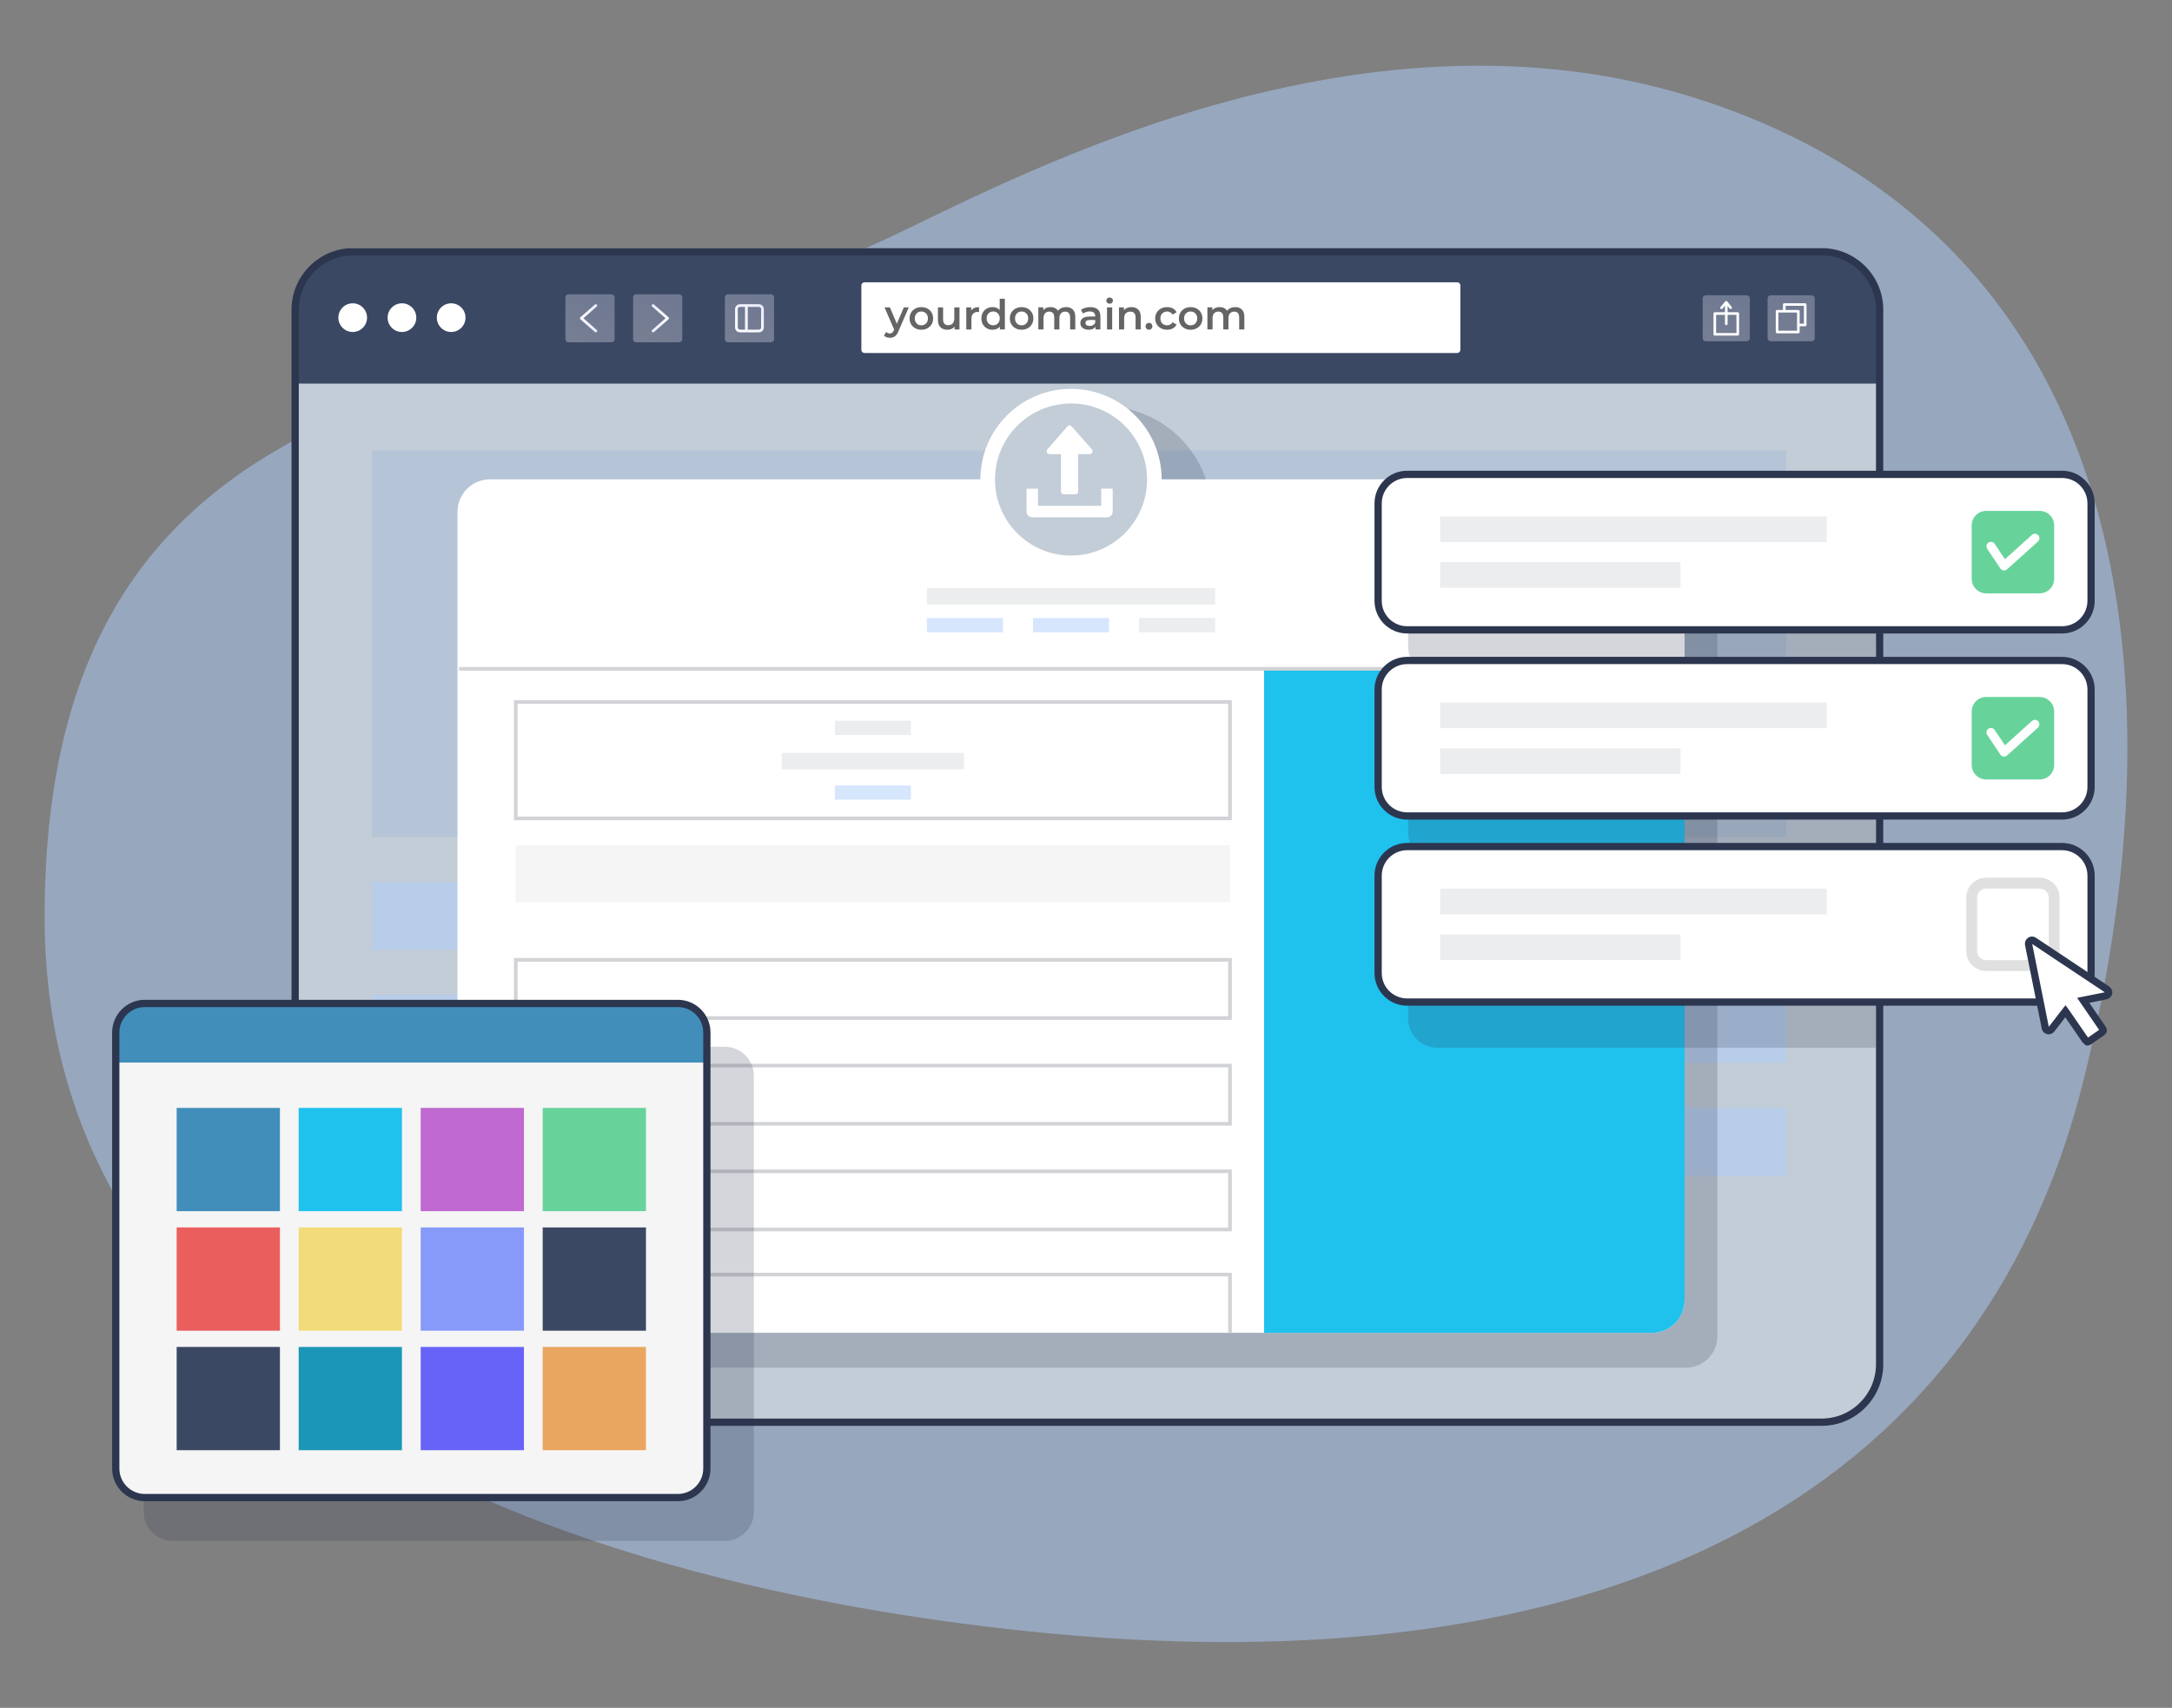
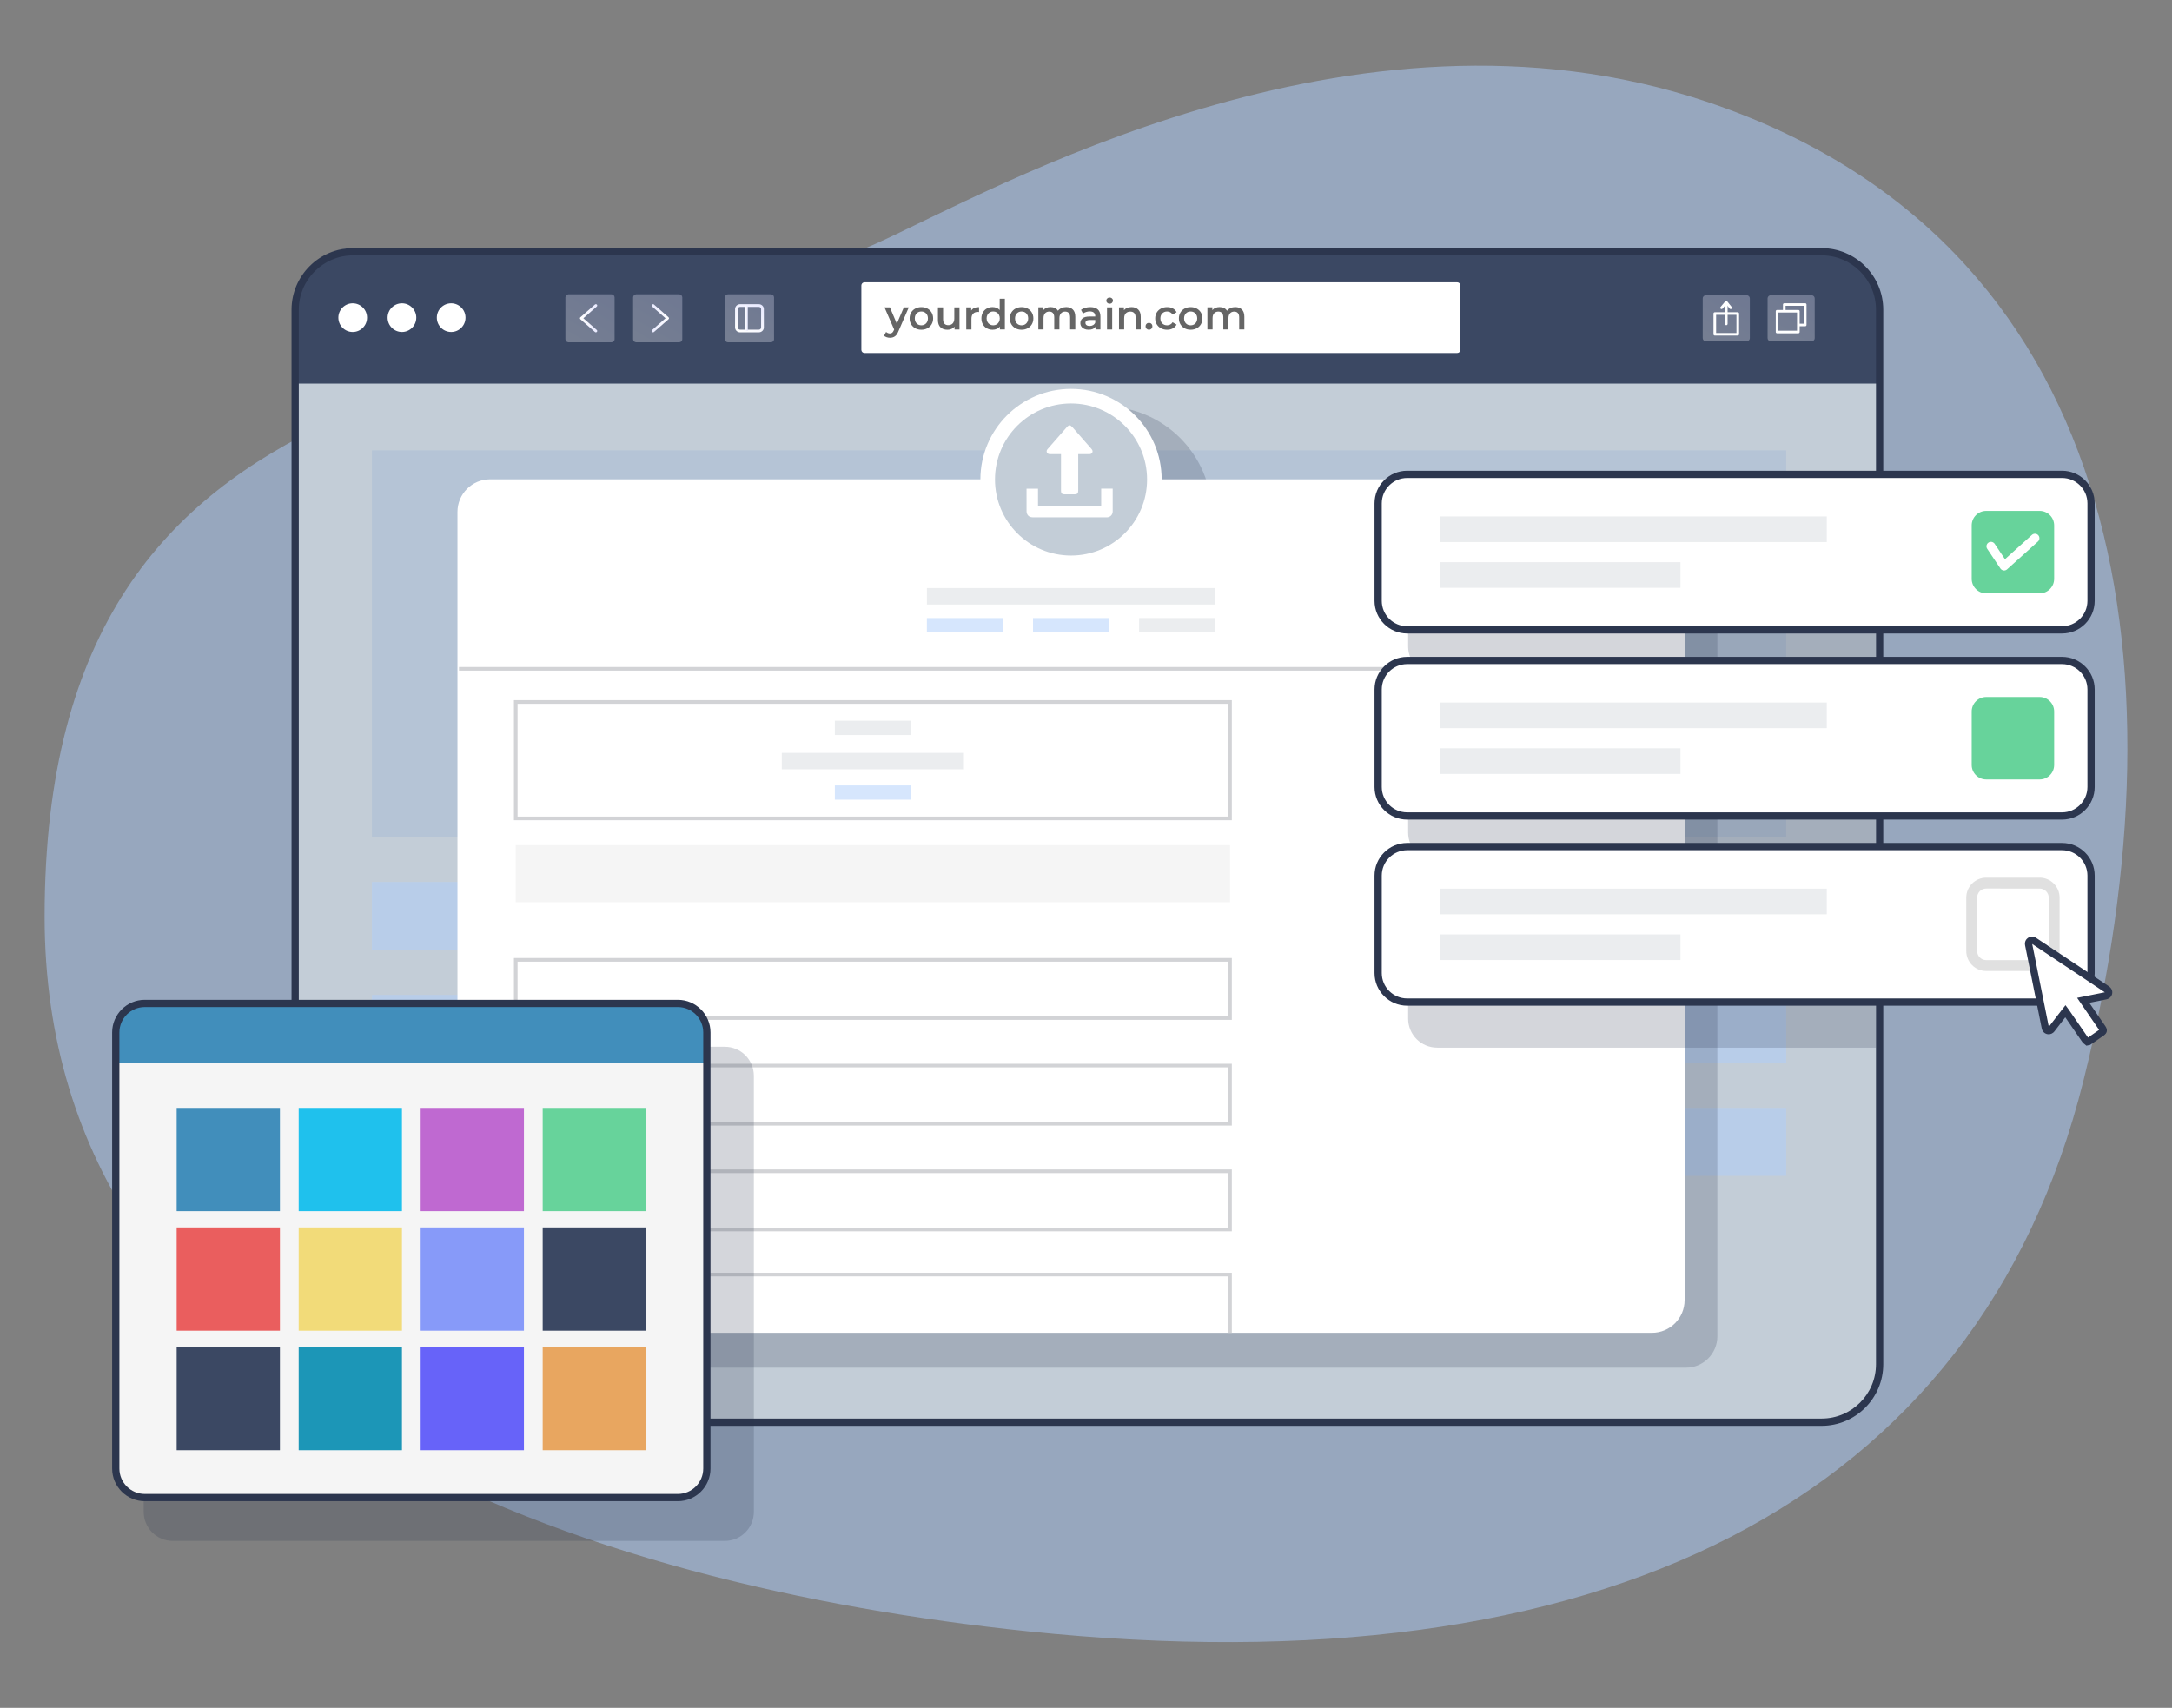
<svg xmlns="http://www.w3.org/2000/svg" version="1.1" x="0px" y="0px" viewBox="0 0 1198 942" style="enable-background:new 0 0 1198 942;" xml:space="preserve">
  <rect x="0" y="0" width="1198" height="942" fill="#808080" stroke="none" />
  <style type="text/css">
	.st0{opacity:0.5;fill:#AECEFC;}
	.st1{fill:#C3CDD7;}
	.st2{fill:#3B4863;}
	.st3{opacity:0.5;fill:#A8BCD7;}
	.st4{fill:#2C364E;}
	.st5{opacity:0.2;fill:#2C364E;}
	.st6{fill:#FFFFFF;}
	.st7{fill:#1FC1ED;}
	.st8{opacity:0.1;fill:#3B4863;}
	.st9{fill:#D2D3D6;}
	.st10{fill:#F5F5F5;}
	.st11{fill:#67D39B;}
	.st12{opacity:0.2;}
	.st13{fill:#656565;}
	.st14{fill:#418EBB;}
	.st15{fill:#BF69D1;}
	.st16{fill:#EA5E5E;}
	.st17{fill:#F2DB79;}
	.st18{fill:#879AF9;}
	.st19{fill:#1C96B7;}
	.st20{fill:#6763F9;}
	.st21{fill:#E8A660;}
	.st22{opacity:0.3;fill:url(#SVGID_1_);}
	.st23{fill:url(#SVGID_00000013153834435180581080000016266488801546002846_);}
	.st24{fill:url(#SVGID_00000065756374739774775670000016887241158346550181_);}
	.st25{opacity:0.3;fill:url(#SVGID_00000167361094537740234220000017384231218114812566_);}
	.st26{opacity:0.3;fill:url(#SVGID_00000057866856500571239650000001636867310163571360_);}
	.st27{fill:url(#SVGID_00000049908725877653478730000017147457099643280805_);}
	.st28{fill:url(#SVGID_00000157274994066269814040000016961659341877339567_);}
	.st29{opacity:0.3;fill:url(#SVGID_00000091707218295109160670000003186056871459848083_);}
	.st30{opacity:0.3;fill:url(#SVGID_00000175316166758803294570000003561936384723865766_);}
	.st31{opacity:0.5;fill:#FFFFFF;}
	.st32{opacity:0.2;fill:#FFFFFF;}
	.st33{fill:url(#SVGID_00000163036653321491373280000007541061852775568059_);}
	.st34{fill:#A4D9EA;}
	.st35{fill:url(#SVGID_00000181776143396264763760000009049438636332328598_);}
	.st36{fill:#B4D1D3;}
	.st37{fill:#0E1219;}
	.st38{fill:#1FC9B7;}
	.st39{fill:url(#SVGID_00000163050217028997626580000002892938116790960039_);}
	.st40{fill:#EDF0F6;}
	.st41{opacity:0.2;fill:#656565;}
	.st42{opacity:0.1;}
	.st43{opacity:0.5;fill:#3B4863;}
	.st44{fill:#19A45E;}
	.st45{opacity:0.4;fill:#FFFFFF;}
	.st46{fill:#425570;}
	.st47{opacity:0.5;}
</style>
  <g id="Layer_2">
</g>
  <g id="Layer_1">
    <g>
      <path class="st0" d="M1149.18,596c-58.21,233.45-266.73,336.68-582.43,303.77C327.45,874.82,24.6,779.44,24.6,505.64    c0-318.39,268.61-286.03,458.25-371.14c63.62-28.55,262.6-143.82,458.12-78.53C1169.18,132.18,1207.38,362.55,1149.18,596z" />
      <path class="st1" d="M1003.62,784.46H195.93c-18.3,0-33.13-14.83-33.13-33.13V169.98c0-18.3,14.83-33.13,33.13-33.13h807.68    c18.3,0,33.13,14.83,33.13,33.13v581.36C1036.74,769.63,1021.91,784.46,1003.62,784.46z" />
      <path class="st2" d="M162.8,211.57v-44.34c0-15.67,12.7-28.37,28.37-28.37h817.19c15.67,0,28.37,12.7,28.37,28.37v44.34" />
      <rect x="205.12" y="248.43" class="st3" width="780.1" height="213.25" />
      <rect x="205.12" y="486.49" class="st0" width="780.1" height="37.49" />
      <rect x="205.12" y="548.8" class="st0" width="780.1" height="37.49" />
      <rect x="205.12" y="611.1" class="st0" width="780.1" height="37.49" />
      <g>
        <path class="st4" d="M1004.74,786.46H194.8c-18.75,0-34-15.25-34-34V170.85c0-18.75,15.25-34,34-34h809.94     c18.75,0,34,15.25,34,34v581.61C1038.74,771.21,1023.49,786.46,1004.74,786.46z M194.8,140.85c-16.54,0-30,13.46-30,30v581.61     c0,16.54,13.46,30,30,30h809.94c16.54,0,30-13.46,30-30V170.85c0-16.54-13.46-30-30-30H194.8z" />
      </g>
      <g>
        <path class="st5" d="M929.92,283.61H668.38c-0.06-32.85-26.71-59.47-59.57-59.47c-32.87,0-59.51,26.61-59.57,59.47H287.69     c-9.56,0-17.31,7.75-17.31,17.31v436.16c0,9.56,7.75,17.31,17.31,17.31h642.24c9.56,0,17.31-7.75,17.31-17.31V300.92     C947.23,291.36,939.48,283.61,929.92,283.61z" />
        <path class="st6" d="M911.16,735.16H270.32c-9.94,0-18-8.06-18-18V282.38c0-9.94,8.06-18,18-18h640.85c9.94,0,18,8.06,18,18     v434.77C929.16,727.1,921.11,735.16,911.16,735.16z" />
        <g>
          <circle class="st6" cx="590.74" cy="264.49" r="49.99" />
          <circle class="st1" cx="590.74" cy="264.49" r="41.94" />
        </g>
-         <path class="st7" d="M911.16,735.16H697.21V368.91h231.96v348.25C929.16,727.1,921.11,735.16,911.16,735.16z" />
        <g>
          <rect x="511.24" y="324.37" class="st8" width="159" height="9.07" />
          <rect x="511.24" y="340.91" class="st0" width="41.95" height="7.87" />
          <rect x="569.77" y="340.91" class="st0" width="41.95" height="7.87" />
          <rect x="628.29" y="340.91" class="st8" width="41.95" height="7.87" />
        </g>
        <g>
          <rect x="431.21" y="415.27" class="st8" width="100.47" height="9.07" />
          <rect x="460.47" y="397.55" class="st8" width="41.95" height="7.87" />
          <rect x="460.47" y="433.22" class="st0" width="41.95" height="7.87" />
        </g>
        <g>
          <rect x="253.16" y="367.91" class="st9" width="676.01" height="2" />
        </g>
        <g>
          <path class="st9" d="M679.43,452.43H283.47v-66.22h395.96V452.43z M285.47,450.43h391.96v-62.22H285.47V450.43z" />
        </g>
        <g>
          <path class="st9" d="M679.43,562.54H283.47v-34.11h395.96V562.54z M285.47,560.54h391.96v-30.11H285.47V560.54z" />
        </g>
        <rect x="284.47" y="466.17" class="st10" width="393.96" height="31.47" />
        <g>
          <path class="st9" d="M679.43,620.86H283.47v-34.11h395.96V620.86z M285.47,618.86h391.96v-30.11H285.47V618.86z" />
        </g>
        <g>
          <path class="st9" d="M679.43,679.18H283.47v-34.11h395.96V679.18z M285.47,677.18h391.96v-30.11H285.47V677.18z" />
        </g>
        <g>
          <polygon class="st9" points="679.43,735.16 677.43,735.16 677.43,704.04 285.47,704.04 285.47,735.16 283.47,735.16       283.47,702.04 679.43,702.04     " />
        </g>
      </g>
      <g>
        <g>
          <path class="st5" d="M792.68,492.1h242.07v85.77H792.68c-8.84,0-16-7.16-16-16V508.1C776.68,499.26,783.84,492.1,792.68,492.1z" />
          <path class="st5" d="M792.68,389.44h242.07v85.77H792.68c-8.84,0-16-7.16-16-16v-53.77      C776.68,396.61,783.84,389.44,792.68,389.44z" />
          <path class="st5" d="M792.68,286.79h242.07v85.77H792.68c-8.84,0-16-7.16-16-16v-53.77      C776.68,293.95,783.84,286.79,792.68,286.79z" />
        </g>
        <path class="st6" d="M1137.36,347.42H776.13c-8.84,0-16-7.16-16-16v-53.77c0-8.84,7.16-16,16-16h361.23c8.84,0,16,7.16,16,16     v53.77C1153.36,340.26,1146.2,347.42,1137.36,347.42z" />
        <g>
          <rect x="794.34" y="284.85" class="st8" width="213.24" height="14.14" />
          <rect x="794.34" y="310.09" class="st8" width="132.54" height="14.14" />
        </g>
        <path class="st11" d="M1125,327.28h-29.48c-4.42,0-8-3.58-8-8V289.8c0-4.42,3.58-8,8-8H1125c4.42,0,8,3.58,8,8v29.48     C1133,323.7,1129.42,327.28,1125,327.28z" />
        <g>
          <path class="st4" d="M1137.36,349.42H776.13c-9.92,0-18-8.07-18-18v-53.77c0-9.93,8.08-18,18-18h361.23c9.92,0,18,8.07,18,18      v53.77C1155.36,341.35,1147.29,349.42,1137.36,349.42z M776.13,263.65c-7.72,0-14,6.28-14,14v53.77c0,7.72,6.28,14,14,14h361.23      c7.72,0,14-6.28,14-14v-53.77c0-7.72-6.28-14-14-14H776.13z" />
        </g>
        <g>
          <path class="st6" d="M1105.39,314.67c-0.1,0-0.2-0.01-0.3-0.02c-0.71-0.09-1.35-0.48-1.75-1.08l-7.26-10.85      c-0.76-1.13-0.46-2.67,0.68-3.43c1.13-0.76,2.67-0.46,3.43,0.68l5.68,8.48l14.88-13.42c1.02-0.91,2.58-0.83,3.49,0.18      c0.91,1.01,0.83,2.58-0.18,3.49l-17.01,15.33C1106.58,314.45,1105.99,314.67,1105.39,314.67z" />
        </g>
        <path class="st6" d="M1137.36,450.08H776.13c-8.84,0-16-7.16-16-16v-53.77c0-8.84,7.16-16,16-16h361.23c8.84,0,16,7.16,16,16     v53.77C1153.36,442.91,1146.2,450.08,1137.36,450.08z" />
        <g>
          <rect x="794.34" y="387.5" class="st8" width="213.24" height="14.14" />
          <rect x="794.34" y="412.75" class="st8" width="132.54" height="14.14" />
        </g>
        <path class="st11" d="M1125,429.93h-29.48c-4.42,0-8-3.58-8-8v-29.48c0-4.42,3.58-8,8-8H1125c4.42,0,8,3.58,8,8v29.48     C1133,426.35,1129.42,429.93,1125,429.93z" />
        <g>
          <path class="st4" d="M1137.36,452.08H776.13c-9.92,0-18-8.07-18-18v-53.77c0-9.93,8.08-18,18-18h361.23c9.92,0,18,8.07,18,18      v53.77C1155.36,444,1147.29,452.08,1137.36,452.08z M776.13,366.31c-7.72,0-14,6.28-14,14v53.77c0,7.72,6.28,14,14,14h361.23      c7.72,0,14-6.28,14-14v-53.77c0-7.72-6.28-14-14-14H776.13z" />
        </g>
        <g>
-           <path class="st6" d="M1105.39,417.33c-0.1,0-0.2-0.01-0.3-0.02c-0.71-0.09-1.35-0.48-1.75-1.08l-7.26-10.85      c-0.76-1.13-0.46-2.67,0.68-3.43c1.13-0.76,2.67-0.46,3.43,0.68l5.68,8.48l14.88-13.42c1.02-0.91,2.58-0.83,3.49,0.18      c0.91,1.01,0.83,2.58-0.18,3.49l-17.01,15.33C1106.58,417.11,1105.99,417.33,1105.39,417.33z" />
-         </g>
+           </g>
        <path class="st6" d="M1137.36,552.73H776.13c-8.84,0-16-7.16-16-16v-53.77c0-8.84,7.16-16,16-16h361.23c8.84,0,16,7.16,16,16     v53.77C1153.36,545.57,1146.2,552.73,1137.36,552.73z" />
        <g>
          <rect x="794.34" y="490.16" class="st8" width="213.24" height="14.14" />
          <rect x="794.34" y="515.4" class="st8" width="132.54" height="14.14" />
        </g>
        <g class="st12">
          <path class="st13" d="M1125,535.59h-29.48c-6.07,0-11-4.93-11-11v-29.48c0-6.07,4.93-11,11-11H1125c6.07,0,11,4.93,11,11v29.48      C1136,530.65,1131.06,535.59,1125,535.59z M1095.52,490.11c-2.76,0-5,2.24-5,5v29.48c0,2.76,2.24,5,5,5H1125c2.76,0,5-2.24,5-5      v-29.48c0-2.76-2.24-5-5-5H1095.52z" />
        </g>
        <g>
          <path class="st4" d="M1137.36,554.73H776.13c-9.92,0-18-8.08-18-18v-53.77c0-9.93,8.08-18,18-18h361.23c9.92,0,18,8.07,18,18      v53.77C1155.36,546.66,1147.29,554.73,1137.36,554.73z M776.13,468.96c-7.72,0-14,6.28-14,14v53.77c0,7.72,6.28,14,14,14h361.23      c7.72,0,14-6.28,14-14v-53.77c0-7.72-6.28-14-14-14H776.13z" />
        </g>
        <g>
          <g>
            <path class="st6" d="M1151.32,574.64c-0.39-0.34-0.88-0.61-1.17-1.02c-3.52-5.08-7.02-10.18-10.52-15.28       c-0.12-0.17-0.25-0.34-0.42-0.57c-0.42,0.54-0.81,1.04-1.19,1.53c-2.13,2.77-4.27,5.53-6.39,8.31       c-0.41,0.54-0.91,0.87-1.6,0.89c-0.87,0.02-1.62-0.55-1.85-1.39c-0.04-0.13-0.06-0.27-0.09-0.41       c-3.04-15.18-6.08-30.37-9.14-45.55c-0.18-0.89-0.02-1.61,0.72-2.16c0.72-0.54,1.5-0.54,2.32,0.01       c4.83,3.21,9.65,6.42,14.48,9.63c8.46,5.63,16.92,11.27,25.39,16.9c0.62,0.41,1.13,0.89,1.21,1.67       c0.11,1.02-0.58,1.87-1.7,2.09c-3.87,0.78-7.75,1.55-11.62,2.33c-0.21,0.04-0.42,0.08-0.71,0.14c0.47,0.69,0.9,1.32,1.33,1.95       c3.09,4.49,6.17,8.98,9.26,13.48c0.72,1.05,0.62,1.62-0.41,2.34c-2.39,1.66-4.79,3.31-7.19,4.97       C1151.79,574.54,1151.56,574.59,1151.32,574.64z" />
            <path class="st4" d="M1150.76,576.79l-0.74-0.64c-0.09-0.08-0.19-0.15-0.29-0.23c-0.35-0.26-0.84-0.63-1.21-1.17       c-2.69-3.88-5.36-7.77-8.04-11.66l-1.35-1.96l-0.68,0.88c-1.75,2.27-3.5,4.54-5.24,6.81c-1.04,1.35-2.29,1.65-3.16,1.67       c-0.02,0-0.05,0-0.07,0c-1.75,0-3.28-1.17-3.75-2.86c-0.05-0.18-0.08-0.35-0.12-0.53l-1.88-9.4       c-2.42-12.05-4.83-24.1-7.25-36.15c-0.46-2.31,0.73-3.6,1.48-4.16c1.41-1.05,3.09-1.07,4.62-0.05l22.03,14.66       c5.95,3.96,11.89,7.92,17.84,11.87c0.47,0.31,1.9,1.26,2.09,3.12c0.22,2.04-1.17,3.83-3.29,4.26       c-2.81,0.57-5.61,1.13-8.42,1.69l-0.96,0.19l8.89,12.93c1.34,1.96,1.02,3.77-0.92,5.11l-7.52,5.2L1150.76,576.79z        M1139.25,554.45l1.72,2.33c0.12,0.15,0.21,0.28,0.31,0.42l2.49,3.63c2.63,3.83,5.26,7.66,7.91,11.47l6.12-4.23l-12.13-17.67       l6.88-1.38c2.8-0.56,5.59-1.12,8.39-1.68c-0.05-0.04-0.12-0.08-0.2-0.14c-5.95-3.96-11.89-7.92-17.84-11.87l-22.01-14.65       c0,0.03,0.01,0.05,0.02,0.09c2.42,12.05,4.84,24.1,7.25,36.16l1.88,9.39c0,0.02,0.01,0.04,0.01,0.06       c1.74-2.27,3.48-4.53,5.23-6.8L1139.25,554.45z" />
          </g>
        </g>
      </g>
      <path class="st5" d="M399.79,849.94H95.26c-8.84,0-16-7.16-16-16V593.38c0-8.84,7.16-16,16-16h304.53c8.84,0,16,7.16,16,16v240.56    C415.79,842.78,408.62,849.94,399.79,849.94z" />
      <g>
        <path class="st10" d="M373.88,826.04H79.85c-8.84,0-16-7.16-16-16V569.48c0-8.84,7.16-16,16-16h294.03c8.84,0,16,7.16,16,16     v240.56C389.88,818.87,382.72,826.04,373.88,826.04z" />
        <path class="st14" d="M389.88,586.08H63.85v-16.6c0-8.84,7.16-16,16-16h294.03c8.84,0,16,7.16,16,16V586.08z" />
        <g>
          <path class="st4" d="M373.88,828.04H79.85c-9.92,0-18-8.08-18-18V569.48c0-9.92,8.08-18,18-18h294.03c9.92,0,18,8.08,18,18      v240.56C391.88,819.96,383.81,828.04,373.88,828.04z M79.85,555.48c-7.72,0-14,6.28-14,14v240.56c0,7.72,6.28,14,14,14h294.03      c7.72,0,14-6.28,14-14V569.48c0-7.72-6.28-14-14-14H79.85z" />
        </g>
      </g>
      <g>
        <rect x="97.44" y="611.1" class="st14" width="56.96" height="56.96" />
        <rect x="164.74" y="611.1" class="st7" width="56.96" height="56.96" />
        <rect x="232.03" y="611.1" class="st15" width="56.96" height="56.96" />
        <rect x="299.33" y="611.1" class="st11" width="56.96" height="56.96" />
        <rect x="97.44" y="677.03" class="st16" width="56.96" height="56.96" />
        <rect x="164.74" y="677.03" class="st17" width="56.96" height="56.96" />
        <rect x="232.03" y="677.03" class="st18" width="56.96" height="56.96" />
        <rect x="299.33" y="677.03" class="st2" width="56.96" height="56.96" />
        <rect x="97.44" y="742.95" class="st2" width="56.96" height="56.96" />
        <rect x="164.74" y="742.95" class="st19" width="56.96" height="56.96" />
        <rect x="232.03" y="742.95" class="st20" width="56.96" height="56.96" />
        <rect x="299.33" y="742.95" class="st21" width="56.96" height="56.96" />
      </g>
      <g>
        <path class="st6" d="M590.35,234.65c0.42,0.36,0.89,0.67,1.25,1.08c3.5,3.97,6.98,7.96,10.47,11.95     c0.65,0.75,0.73,1.48,0.25,2.15c-0.36,0.5-0.87,0.67-1.47,0.66c-1.85,0-3.7,0-5.54,0c-0.18,0-0.36,0-0.6,0c0,0.23,0,0.42,0,0.61     c0,6.53,0,13.07,0,19.6c0,1.41-0.56,1.97-1.98,1.97c-1.88,0-3.76,0-5.64,0c-1.28,0-1.88-0.6-1.88-1.87c0-6.55,0-13.1,0-19.65     c0-0.2,0-0.39,0-0.66c-0.2,0-0.37,0-0.55,0c-1.9,0-3.79,0.01-5.69-0.01c-1.21-0.01-1.96-1.04-1.57-2.11     c0.09-0.24,0.25-0.47,0.42-0.66c3.6-4.13,7.2-8.25,10.82-12.36c0.25-0.28,0.61-0.47,0.92-0.7     C589.82,234.65,590.09,234.65,590.35,234.65z" />
        <path class="st6" d="M613.72,269.54c0,3.86,0,7.67,0,11.48c0,0.4,0.01,0.79,0,1.19c-0.07,1.77-1.35,3.06-3.12,3.14     c-0.15,0.01-0.3,0-0.45,0c-13.48,0-26.96,0-40.44,0c-1.41,0-2.53-0.49-3.16-1.78c-0.21-0.43-0.33-0.95-0.34-1.42     c-0.03-4.14-0.01-8.28-0.01-12.42c0-0.05,0.01-0.1,0.02-0.18c2.08,0,4.17,0,6.31,0c0,3.14,0,6.28,0,9.45c11.63,0,23.21,0,34.84,0     c0-3.14,0-6.28,0-9.45C609.5,269.54,611.59,269.54,613.72,269.54z" />
      </g>
      <path class="st6" d="M803.77,194.7H476.81c-0.95,0-1.72-0.77-1.72-1.72v-35.54c0-0.95,0.77-1.72,1.72-1.72h326.96    c0.95,0,1.72,0.77,1.72,1.72v35.54C805.49,193.93,804.72,194.7,803.77,194.7z" />
      <g>
        <circle class="st6" cx="194.54" cy="175.21" r="7.91" />
        <circle class="st6" cx="221.7" cy="175.21" r="7.91" />
        <circle class="st6" cx="248.85" cy="175.21" r="7.91" />
      </g>
      <g>
        <g>
          <g>
            <linearGradient id="SVGID_1_" gradientUnits="userSpaceOnUse" x1="404.562" y1="190.815" x2="422.181" y2="160.298">
              <stop offset="0" style="stop-color:#FFFFFF" />
              <stop offset="1" style="stop-color:#E9EAFF" />
            </linearGradient>
            <path class="st22" d="M425.21,188.8h-23.68c-0.95,0-1.72-0.77-1.72-1.72v-23.03c0-0.95,0.77-1.72,1.72-1.72h23.68       c0.95,0,1.72,0.77,1.72,1.72v23.03C426.94,188.03,426.16,188.8,425.21,188.8z" />
            <g>
              <linearGradient id="SVGID_00000142152031722363589930000013588507593110467759_" gradientUnits="userSpaceOnUse" x1="408.531" y1="183.941" x2="418.213" y2="167.172">
                <stop offset="0" style="stop-color:#FFFFFF" />
                <stop offset="1" style="stop-color:#E9EAFF" />
              </linearGradient>
              <path style="fill:url(#SVGID_00000142152031722363589930000013588507593110467759_);" d="M418.54,183.31H408.2        c-1.53,0-2.77-1.22-2.77-2.71v-10.1c0-1.49,1.24-2.71,2.77-2.71h10.34c1.53,0,2.77,1.22,2.77,2.71v10.1        C421.32,182.1,420.07,183.31,418.54,183.31z M408.2,169.28c-0.7,0-1.26,0.55-1.26,1.23v10.1c0,0.68,0.57,1.23,1.26,1.23h10.34        c0.7,0,1.26-0.55,1.26-1.23v-10.1c0-0.68-0.57-1.23-1.26-1.23H408.2z" />
            </g>
          </g>
          <g>
            <linearGradient id="SVGID_00000003095543535831975780000004460403253087572638_" gradientUnits="userSpaceOnUse" x1="410.952" y1="175.557" x2="412.465" y2="175.557">
              <stop offset="0" style="stop-color:#FFFFFF" />
              <stop offset="1" style="stop-color:#E9EAFF" />
            </linearGradient>
            <rect x="410.95" y="168.54" style="fill:url(#SVGID_00000003095543535831975780000004460403253087572638_);" width="1.51" height="14.04" />
          </g>
          <g>
            <g>
              <linearGradient id="SVGID_00000163054169434496681150000015930799463716425355_" gradientUnits="userSpaceOnUse" x1="316.611" y1="190.815" x2="334.23" y2="160.298">
                <stop offset="0" style="stop-color:#FFFFFF" />
                <stop offset="1" style="stop-color:#E9EAFF" />
              </linearGradient>
              <path style="opacity:0.3;fill:url(#SVGID_00000163054169434496681150000015930799463716425355_);" d="M337.26,188.8h-23.68        c-0.95,0-1.72-0.77-1.72-1.72v-23.03c0-0.95,0.77-1.72,1.72-1.72h23.68c0.95,0,1.72,0.77,1.72,1.72v23.03        C338.99,188.03,338.21,188.8,337.26,188.8z" />
              <linearGradient id="SVGID_00000031179357878462125160000012273477406202228113_" gradientUnits="userSpaceOnUse" x1="353.952" y1="190.815" x2="371.571" y2="160.298">
                <stop offset="0" style="stop-color:#FFFFFF" />
                <stop offset="1" style="stop-color:#E9EAFF" />
              </linearGradient>
              <path style="opacity:0.3;fill:url(#SVGID_00000031179357878462125160000012273477406202228113_);" d="M374.6,188.8h-23.68        c-0.95,0-1.72-0.77-1.72-1.72v-23.03c0-0.95,0.77-1.72,1.72-1.72h23.68c0.95,0,1.72,0.77,1.72,1.72v23.03        C376.33,188.03,375.55,188.8,374.6,188.8z" />
            </g>
            <g>
              <linearGradient id="SVGID_00000143575757462867577980000004304656140182305175_" gradientUnits="userSpaceOnUse" x1="-1998.621" y1="798.107" x2="-1989.095" y2="798.107" gradientTransform="matrix(-1 0 0 -1 -1629.651 973.665)">
                <stop offset="0" style="stop-color:#FFFFFF" />
                <stop offset="1" style="stop-color:#E9EAFF" />
              </linearGradient>
              <path style="fill:url(#SVGID_00000143575757462867577980000004304656140182305175_);" d="M360.2,183.31        c-0.21,0-0.41-0.08-0.56-0.25c-0.28-0.3-0.25-0.77,0.06-1.04l7.39-6.47l-7.39-6.47c-0.31-0.27-0.34-0.74-0.06-1.04        c0.28-0.3,0.76-0.33,1.07-0.06l8.01,7.02c0.16,0.14,0.25,0.34,0.25,0.55s-0.09,0.41-0.25,0.55l-8.01,7.02        C360.56,183.25,360.38,183.31,360.2,183.31z" />
            </g>
          </g>
        </g>
        <g>
          <linearGradient id="SVGID_00000043422751507968670600000012791510339406093233_" gradientUnits="userSpaceOnUse" x1="319.883" y1="175.556" x2="329.409" y2="175.556">
            <stop offset="0" style="stop-color:#FFFFFF" />
            <stop offset="1" style="stop-color:#E9EAFF" />
          </linearGradient>
          <path style="fill:url(#SVGID_00000043422751507968670600000012791510339406093233_);" d="M328.65,183.31      c-0.18,0-0.36-0.06-0.51-0.19l-8.01-7.02c-0.16-0.14-0.25-0.34-0.25-0.55s0.09-0.41,0.25-0.55l8.01-7.02      c0.31-0.27,0.79-0.25,1.07,0.06c0.28,0.3,0.25,0.77-0.06,1.04l-7.39,6.47l7.39,6.47c0.31,0.27,0.34,0.74,0.06,1.04      C329.07,183.23,328.86,183.31,328.65,183.31z" />
        </g>
      </g>
      <g>
        <linearGradient id="SVGID_00000084490293837291313190000003133144348841513395_" gradientUnits="userSpaceOnUse" x1="943.729" y1="190.155" x2="960.585" y2="160.959">
          <stop offset="0" style="stop-color:#FFFFFF" />
          <stop offset="1" style="stop-color:#E9EAFF" />
        </linearGradient>
        <path style="opacity:0.3;fill:url(#SVGID_00000084490293837291313190000003133144348841513395_);" d="M963.43,188.24h-22.55     c-0.95,0-1.72-0.77-1.72-1.72v-21.93c0-0.95,0.77-1.72,1.72-1.72h22.55c0.95,0,1.72,0.77,1.72,1.72v21.93     C965.15,187.47,964.38,188.24,963.43,188.24z" />
        <linearGradient id="SVGID_00000013159630862336851410000008060107119111812535_" gradientUnits="userSpaceOnUse" x1="979.51" y1="190.155" x2="996.366" y2="160.959">
          <stop offset="0" style="stop-color:#FFFFFF" />
          <stop offset="1" style="stop-color:#E9EAFF" />
        </linearGradient>
        <path style="opacity:0.3;fill:url(#SVGID_00000013159630862336851410000008060107119111812535_);" d="M999.21,188.24h-22.55     c-0.95,0-1.72-0.77-1.72-1.72v-21.93c0-0.95,0.77-1.72,1.72-1.72h22.55c0.95,0,1.72,0.77,1.72,1.72v21.93     C1000.94,187.47,1000.16,188.24,999.21,188.24z" />
        <g>
          <g>
            <path class="st6" d="M958.49,185.1h-12.67c-0.4,0-0.72-0.32-0.72-0.71v-11.45c0-0.39,0.32-0.71,0.72-0.71h12.67       c0.4,0,0.72,0.32,0.72,0.71v11.45C959.21,184.79,958.89,185.1,958.49,185.1z M946.55,183.69h11.22v-10.04h-11.22V183.69z" />
          </g>
          <g>
            <path class="st6" d="M952.16,179.38c-0.4,0-0.72-0.32-0.72-0.71v-11.36c0-0.39,0.32-0.71,0.72-0.71c0.4,0,0.72,0.32,0.72,0.71       v11.36C952.88,179.06,952.56,179.38,952.16,179.38z" />
          </g>
          <g>
            <path class="st6" d="M954.58,170.48c-0.22,0-0.43-0.09-0.57-0.27l-1.89-2.36l-2.01,2.37c-0.26,0.3-0.72,0.34-1.02,0.1       c-0.31-0.25-0.35-0.69-0.1-1l2.58-3.05c0.14-0.17,0.39-0.25,0.57-0.26c0.22,0,0.43,0.1,0.56,0.27l2.44,3.05       c0.25,0.31,0.19,0.75-0.13,0.99C954.89,170.43,954.73,170.48,954.58,170.48z" />
          </g>
        </g>
        <g>
          <g>
            <path class="st6" d="M991.91,183.84h-11.74c-0.4,0-0.72-0.32-0.72-0.71v-11.45c0-0.39,0.32-0.71,0.72-0.71h11.74       c0.4,0,0.72,0.32,0.72,0.71v11.45C992.64,183.52,992.31,183.84,991.91,183.84z M980.9,182.43h10.29v-10.04H980.9V182.43z" />
          </g>
          <g>
            <path class="st6" d="M995.7,179.96h-3.25v-1.42h2.52v-9.86h-10.1v2.99h-1.45v-3.7c0-0.39,0.32-0.71,0.72-0.71h11.55       c0.4,0,0.72,0.32,0.72,0.71v11.27C996.42,179.65,996.1,179.96,995.7,179.96z" />
          </g>
        </g>
      </g>
      <g>
        <path class="st13" d="M501.26,169.54l-5.71,13.17c-0.53,1.32-1.18,2.26-1.94,2.79c-0.76,0.54-1.68,0.81-2.76,0.81     c-0.61,0-1.21-0.1-1.8-0.3s-1.08-0.47-1.46-0.82l1.14-2.1c0.27,0.26,0.6,0.46,0.97,0.62c0.37,0.15,0.75,0.23,1.13,0.23     c0.5,0,0.92-0.13,1.24-0.39c0.33-0.26,0.63-0.69,0.9-1.3l0.21-0.48l-5.32-12.23h2.97l3.83,9.01l3.86-9.01H501.26z" />
        <path class="st13" d="M504.85,181.08c-0.99-0.53-1.76-1.27-2.32-2.22s-0.83-2.03-0.83-3.23c0-1.2,0.28-2.27,0.83-3.22     s1.33-1.68,2.32-2.21c0.99-0.53,2.1-0.8,3.33-0.8c1.25,0,2.37,0.27,3.35,0.8c0.99,0.53,1.76,1.27,2.32,2.21     c0.55,0.94,0.83,2.02,0.83,3.22c0,1.2-0.28,2.28-0.83,3.23c-0.56,0.95-1.33,1.69-2.32,2.22c-0.99,0.53-2.11,0.8-3.35,0.8     C506.94,181.88,505.83,181.62,504.85,181.08z M510.78,178.39c0.68-0.7,1.03-1.62,1.03-2.76s-0.34-2.06-1.03-2.76     c-0.68-0.7-1.55-1.05-2.6-1.05c-1.05,0-1.91,0.35-2.59,1.05c-0.68,0.7-1.02,1.62-1.02,2.76s0.34,2.06,1.02,2.76     c0.68,0.7,1.54,1.05,2.59,1.05C509.23,179.44,510.09,179.09,510.78,178.39z" />
        <path class="st13" d="M529.22,169.54v12.19h-2.72v-1.55c-0.46,0.55-1.03,0.97-1.71,1.27c-0.68,0.3-1.42,0.44-2.21,0.44     c-1.63,0-2.91-0.45-3.85-1.36c-0.94-0.91-1.4-2.25-1.4-4.03v-6.96h2.85v6.57c0,1.1,0.25,1.91,0.74,2.45     c0.49,0.54,1.2,0.81,2.11,0.81c1.02,0,1.83-0.32,2.43-0.95c0.6-0.63,0.9-1.54,0.9-2.73v-6.16H529.22z" />
        <path class="st13" d="M540.01,169.4v2.72c-0.24-0.05-0.46-0.07-0.66-0.07c-1.11,0-1.98,0.32-2.6,0.97     c-0.62,0.65-0.94,1.58-0.94,2.8v5.91h-2.85v-12.19h2.72v1.78C536.5,170.04,537.94,169.4,540.01,169.4z" />
        <path class="st13" d="M554.25,164.79v16.93h-2.74v-1.57c-0.47,0.58-1.05,1.01-1.75,1.3c-0.69,0.29-1.46,0.43-2.29,0.43     c-1.17,0-2.22-0.26-3.16-0.78c-0.94-0.52-1.67-1.25-2.2-2.2c-0.53-0.95-0.8-2.04-0.8-3.28c0-1.23,0.27-2.32,0.8-3.26     c0.53-0.94,1.27-1.67,2.2-2.19c0.94-0.52,1.99-0.78,3.16-0.78c0.81,0,1.54,0.14,2.21,0.41c0.67,0.27,1.24,0.69,1.71,1.23v-6.25     H554.25z M549.66,178.97c0.55-0.31,0.98-0.76,1.3-1.34c0.32-0.58,0.48-1.25,0.48-2.01c0-0.76-0.16-1.43-0.48-2.01     c-0.32-0.58-0.75-1.02-1.3-1.34c-0.55-0.31-1.16-0.47-1.85-0.47c-0.68,0-1.3,0.16-1.85,0.47c-0.55,0.31-0.98,0.76-1.3,1.34     c-0.32,0.58-0.48,1.25-0.48,2.01c0,0.76,0.16,1.43,0.48,2.01c0.32,0.58,0.75,1.02,1.3,1.34c0.55,0.31,1.16,0.47,1.85,0.47     C548.5,179.44,549.12,179.29,549.66,178.97z" />
        <path class="st13" d="M560.14,181.08c-0.99-0.53-1.76-1.27-2.32-2.22c-0.56-0.95-0.83-2.03-0.83-3.23c0-1.2,0.28-2.27,0.83-3.22     c0.56-0.94,1.33-1.68,2.32-2.21c0.99-0.53,2.1-0.8,3.33-0.8c1.25,0,2.37,0.27,3.35,0.8c0.99,0.53,1.76,1.27,2.32,2.21     c0.55,0.94,0.83,2.02,0.83,3.22c0,1.2-0.28,2.28-0.83,3.23c-0.56,0.95-1.33,1.69-2.32,2.22c-0.99,0.53-2.11,0.8-3.35,0.8     C562.24,181.88,561.13,181.62,560.14,181.08z M566.07,178.39c0.68-0.7,1.03-1.62,1.03-2.76s-0.34-2.06-1.03-2.76     c-0.68-0.7-1.55-1.05-2.6-1.05c-1.05,0-1.91,0.35-2.59,1.05c-0.68,0.7-1.02,1.62-1.02,2.76s0.34,2.06,1.02,2.76     c0.68,0.7,1.54,1.05,2.59,1.05C564.52,179.44,565.39,179.09,566.07,178.39z" />
        <path class="st13" d="M591.74,170.74c0.9,0.89,1.35,2.22,1.35,4v6.98h-2.85v-6.62c0-1.07-0.24-1.87-0.71-2.41     c-0.47-0.54-1.15-0.81-2.03-0.81c-0.96,0-1.73,0.32-2.3,0.95c-0.58,0.63-0.87,1.53-0.87,2.7v6.18h-2.85v-6.62     c0-1.07-0.24-1.87-0.71-2.41c-0.47-0.54-1.15-0.81-2.03-0.81c-0.97,0-1.75,0.31-2.32,0.94c-0.57,0.62-0.86,1.53-0.86,2.72v6.18     h-2.85v-12.19h2.72v1.55c0.46-0.55,1.03-0.97,1.71-1.26c0.68-0.29,1.44-0.43,2.28-0.43c0.91,0,1.72,0.17,2.43,0.51     c0.71,0.34,1.27,0.85,1.68,1.52c0.5-0.64,1.15-1.14,1.94-1.49c0.79-0.36,1.67-0.54,2.62-0.54     C589.63,169.4,590.85,169.84,591.74,170.74z" />
        <path class="st13" d="M605.52,170.69c0.95,0.86,1.43,2.16,1.43,3.89v7.14h-2.69v-1.48c-0.35,0.53-0.85,0.94-1.49,1.22     c-0.65,0.28-1.43,0.42-2.34,0.42c-0.91,0-1.71-0.16-2.4-0.47c-0.68-0.31-1.21-0.74-1.59-1.3c-0.37-0.55-0.56-1.18-0.56-1.88     c0-1.1,0.41-1.97,1.22-2.64c0.81-0.66,2.1-0.99,3.85-0.99h3.15v-0.18c0-0.85-0.26-1.51-0.77-1.96c-0.51-0.46-1.27-0.68-2.27-0.68     c-0.68,0-1.36,0.11-2.02,0.32c-0.66,0.21-1.22,0.51-1.68,0.89l-1.12-2.08c0.64-0.49,1.41-0.86,2.3-1.12     c0.9-0.26,1.85-0.39,2.85-0.39C603.19,169.4,604.57,169.83,605.52,170.69z M602.91,179.32c0.56-0.33,0.95-0.79,1.18-1.4v-1.42     h-2.94c-1.64,0-2.46,0.54-2.46,1.62c0,0.52,0.21,0.93,0.62,1.23c0.41,0.3,0.98,0.46,1.71,0.46     C601.72,179.81,602.36,179.64,602.91,179.32z" />
        <path class="st13" d="M610.73,167.04c-0.35-0.33-0.53-0.73-0.53-1.22c0-0.49,0.18-0.89,0.53-1.22c0.35-0.33,0.78-0.49,1.3-0.49     c0.52,0,0.95,0.16,1.3,0.47c0.35,0.31,0.53,0.7,0.53,1.18c0,0.5-0.17,0.92-0.51,1.27c-0.34,0.34-0.78,0.51-1.31,0.51     C611.51,167.53,611.08,167.37,610.73,167.04z M610.59,169.54h2.85v12.19h-2.85V169.54z" />
        <path class="st13" d="M627.8,170.75c0.93,0.9,1.39,2.23,1.39,3.99v6.98h-2.85v-6.62c0-1.07-0.25-1.87-0.75-2.41     c-0.5-0.54-1.22-0.81-2.14-0.81c-1.05,0-1.88,0.32-2.49,0.95c-0.61,0.63-0.91,1.54-0.91,2.73v6.16h-2.85v-12.19h2.72v1.57     c0.47-0.56,1.06-0.99,1.78-1.28c0.71-0.29,1.52-0.43,2.42-0.43C625.64,169.4,626.87,169.85,627.8,170.75z" />
        <path class="st13" d="M632.41,181.35c-0.36-0.36-0.55-0.81-0.55-1.36c0-0.56,0.18-1.02,0.54-1.37c0.36-0.35,0.8-0.53,1.33-0.53     c0.53,0,0.98,0.18,1.34,0.53c0.36,0.35,0.54,0.81,0.54,1.37c0,0.55-0.18,1-0.55,1.36c-0.37,0.36-0.81,0.54-1.32,0.54     C633.21,181.88,632.77,181.7,632.41,181.35z" />
        <path class="st13" d="M640.35,181.08c-1-0.53-1.79-1.27-2.35-2.22c-0.56-0.95-0.84-2.03-0.84-3.23c0-1.2,0.28-2.27,0.84-3.22     c0.56-0.94,1.34-1.68,2.34-2.21c1-0.53,2.13-0.8,3.41-0.8c1.2,0,2.26,0.24,3.16,0.73c0.91,0.49,1.59,1.19,2.04,2.1l-2.19,1.28     c-0.35-0.56-0.79-0.99-1.31-1.27c-0.52-0.28-1.1-0.42-1.72-0.42c-1.07,0-1.95,0.35-2.65,1.04c-0.7,0.69-1.05,1.62-1.05,2.77     c0,1.16,0.35,2.08,1.04,2.77c0.69,0.69,1.58,1.04,2.66,1.04c0.62,0,1.2-0.14,1.72-0.42c0.53-0.28,0.96-0.7,1.31-1.27l2.19,1.28     c-0.47,0.91-1.16,1.62-2.07,2.11c-0.91,0.49-1.95,0.74-3.14,0.74C642.49,181.88,641.35,181.62,640.35,181.08z" />
        <path class="st13" d="M653.38,181.08c-0.99-0.53-1.76-1.27-2.32-2.22c-0.56-0.95-0.83-2.03-0.83-3.23c0-1.2,0.28-2.27,0.83-3.22     c0.56-0.94,1.33-1.68,2.32-2.21c0.99-0.53,2.1-0.8,3.33-0.8c1.25,0,2.37,0.27,3.35,0.8c0.99,0.53,1.76,1.27,2.32,2.21     c0.55,0.94,0.83,2.02,0.83,3.22c0,1.2-0.28,2.28-0.83,3.23c-0.56,0.95-1.33,1.69-2.32,2.22c-0.99,0.53-2.11,0.8-3.35,0.8     C655.48,181.88,654.37,181.62,653.38,181.08z M659.31,178.39c0.68-0.7,1.03-1.62,1.03-2.76s-0.34-2.06-1.03-2.76     c-0.68-0.7-1.55-1.05-2.6-1.05c-1.05,0-1.91,0.35-2.59,1.05c-0.68,0.7-1.02,1.62-1.02,2.76s0.34,2.06,1.02,2.76     c0.68,0.7,1.54,1.05,2.59,1.05C657.76,179.44,658.63,179.09,659.31,178.39z" />
        <path class="st13" d="M684.99,170.74c0.9,0.89,1.35,2.22,1.35,4v6.98h-2.85v-6.62c0-1.07-0.24-1.87-0.71-2.41     c-0.47-0.54-1.15-0.81-2.03-0.81c-0.96,0-1.73,0.32-2.3,0.95c-0.58,0.63-0.87,1.53-0.87,2.7v6.18h-2.85v-6.62     c0-1.07-0.24-1.87-0.71-2.41c-0.47-0.54-1.15-0.81-2.03-0.81c-0.97,0-1.75,0.31-2.32,0.94c-0.57,0.62-0.86,1.53-0.86,2.72v6.18     h-2.85v-12.19h2.72v1.55c0.46-0.55,1.03-0.97,1.71-1.26c0.68-0.29,1.44-0.43,2.28-0.43c0.91,0,1.72,0.17,2.43,0.51     c0.71,0.34,1.27,0.85,1.68,1.52c0.5-0.64,1.15-1.14,1.94-1.49c0.79-0.36,1.67-0.54,2.62-0.54     C682.87,169.4,684.09,169.84,684.99,170.74z" />
      </g>
    </g>
  </g>
</svg>